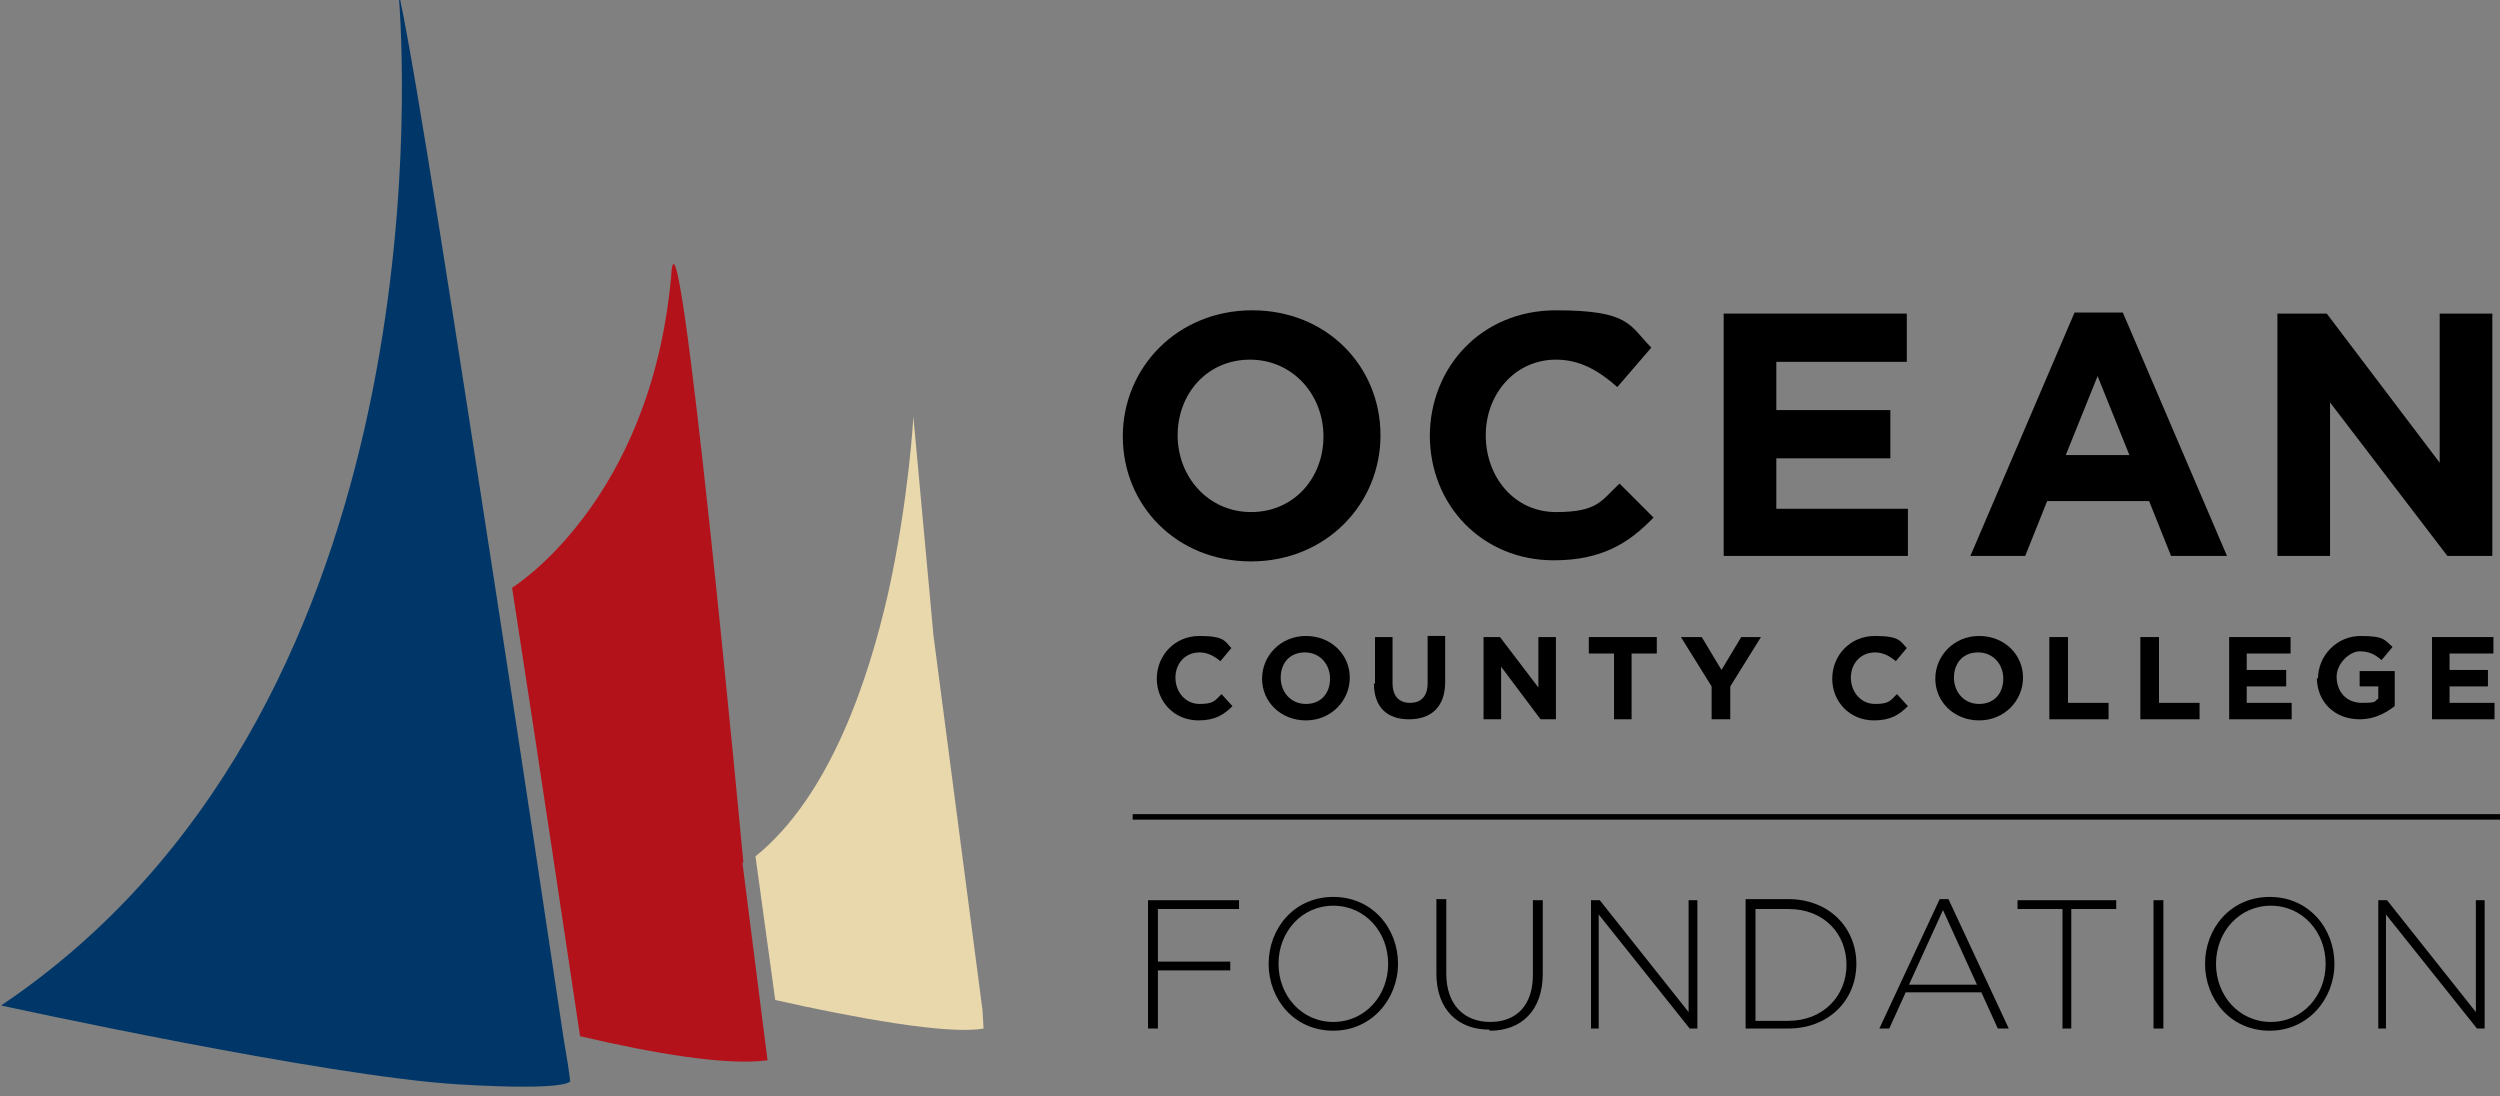
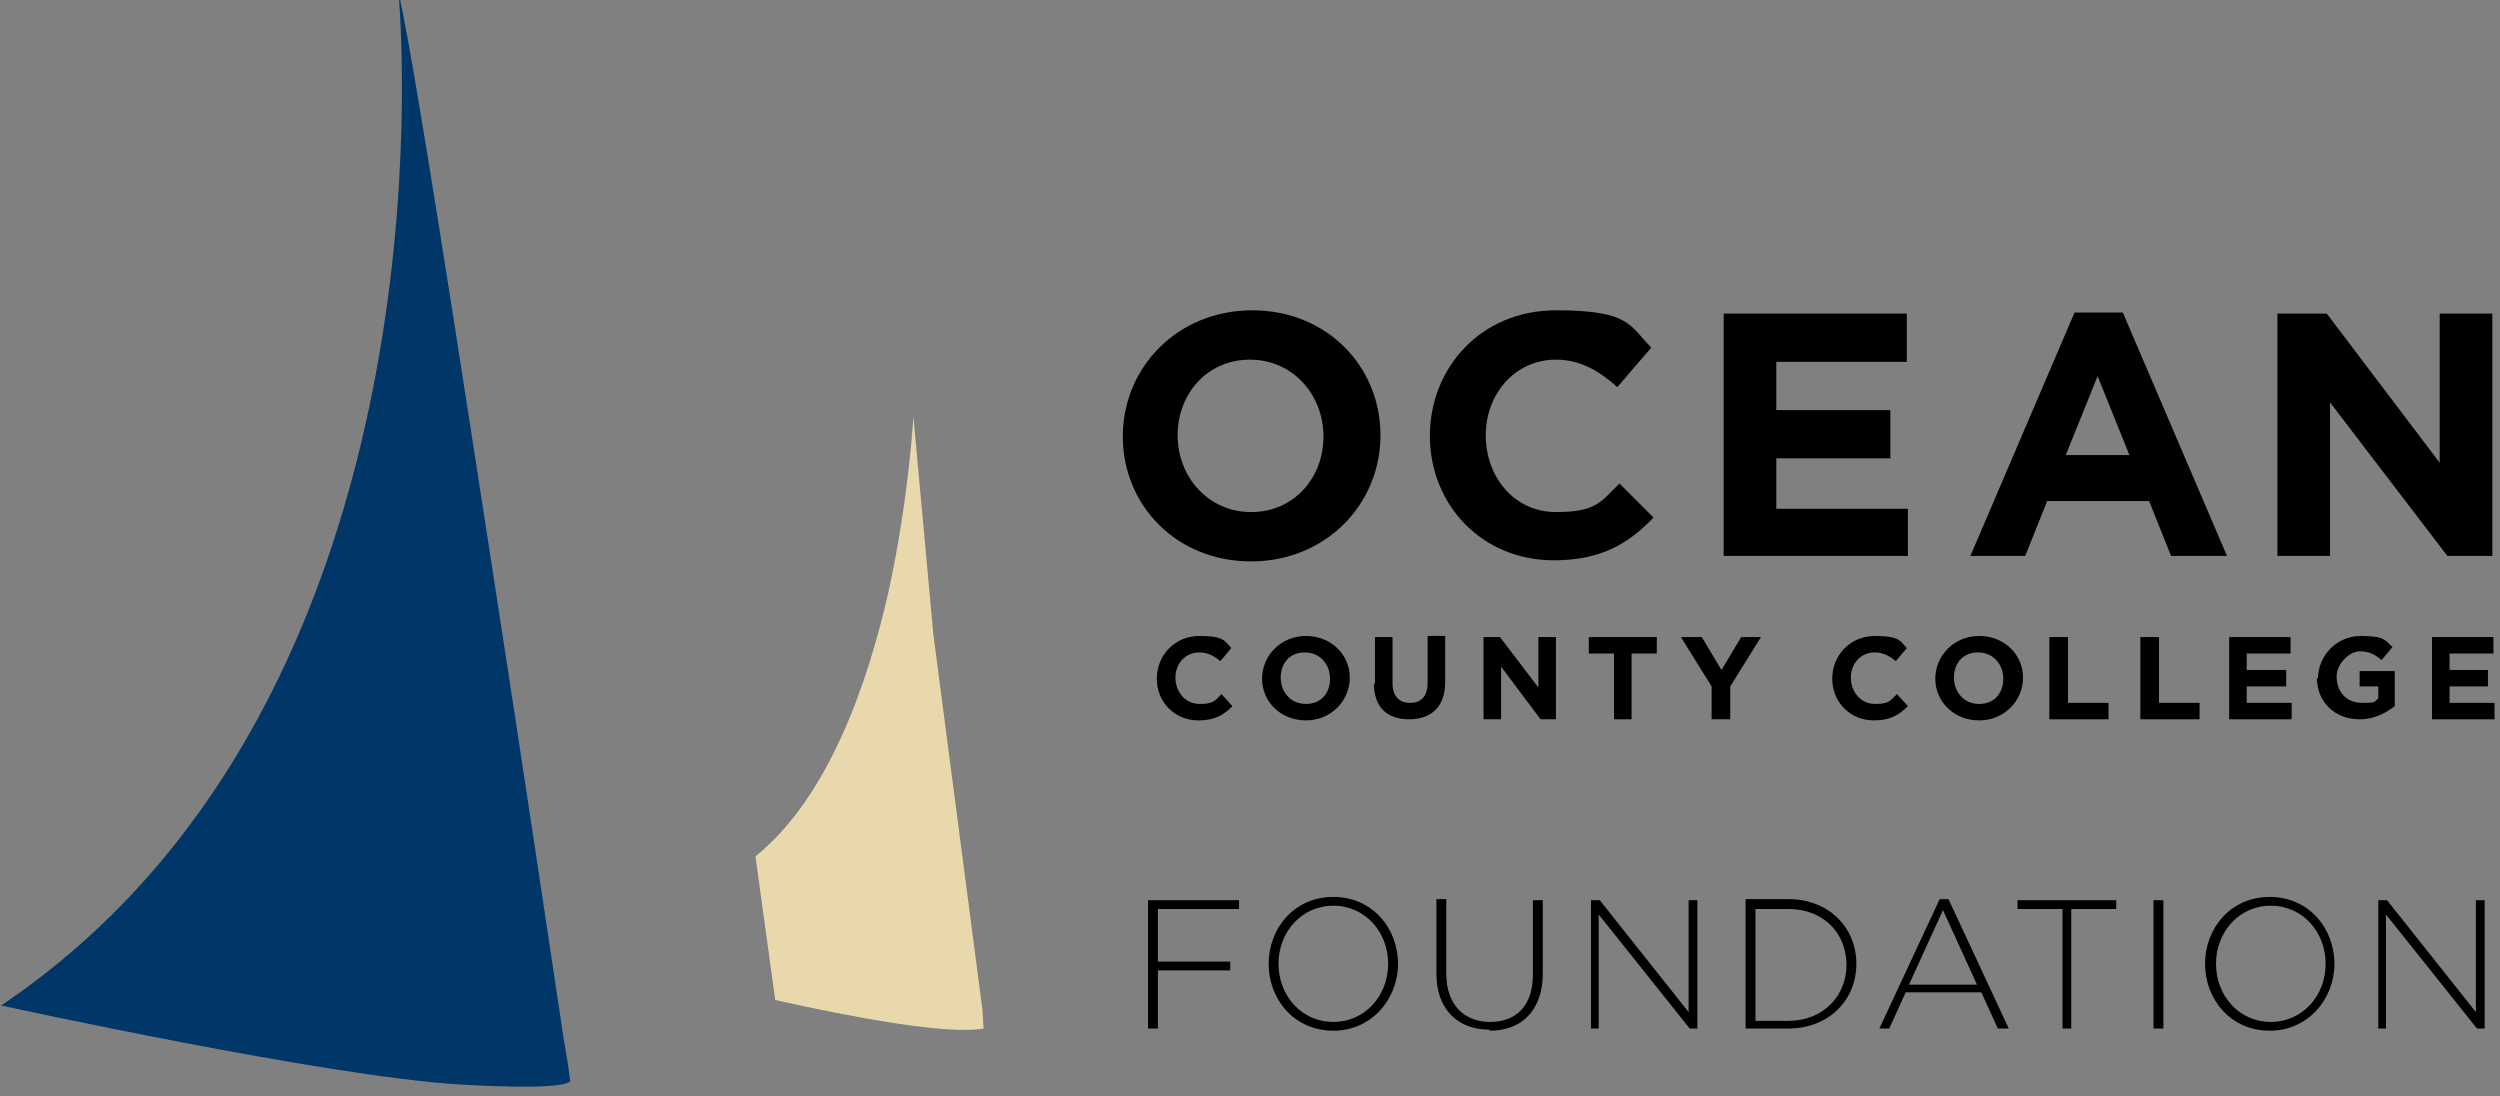
<svg xmlns="http://www.w3.org/2000/svg" width="228" height="100" version="1.1" viewBox="0 0 228 100">
  <rect x="0" y="0" width="228" height="100" fill="#808080" stroke="none" />
  <defs>
    <style>
      .cls-1 {
        fill: #003768;
      }

      .cls-2 {
        stroke: #fff;
        stroke-linejoin: round;
        stroke-width: 0px;
      }

      .cls-2, .cls-3 {
        fill: none;
      }

      .cls-3 {
        stroke: #000;
        stroke-width: .5px;
      }

      .cls-4 {
        fill: #b4121b;
      }

      .cls-5 {
        fill: #ead8ad;
      }
    </style>
  </defs>
  <g>
    <g id="Isolation_Mode">
      <path class="cls-5" d="M85.1,57.6c-.6-6.5-1.2-13-1.8-19.6,0,0,0,0,0,0,0,0-.4,7.5-2.3,16.1-1.8,7.9-5.3,18.5-12.1,24l1.8,13.1c7.1,1.6,15.8,3.2,19,2.6h0s-.1-1.7-.1-1.7c-1.5-11.5-3-22.9-4.5-34.4" />
      <path class="cls-2" d="M85.1,57.6c-.6-6.5-1.2-13-1.8-19.6,0,0,0,0,0,0,0,0-.4,7.5-2.3,16.1-1.8,7.9-5.3,18.5-12.1,24l1.8,13.1c7.1,1.6,15.8,3.2,19,2.6h0s-.1-1.7-.1-1.7c-1.5-11.5-3-22.9-4.5-34.4Z" />
-       <path class="cls-4" d="M67.8,78.7s-6-64.2-6.6-53.4c-1.9,20.6-14.5,28.3-14.5,28.3,2.6,16.8,5,32.9,6.2,40.9,6.8,1.6,13.4,2.7,17.1,2.2l-.7-5.5-1.6-12.6Z" />
      <path class="cls-1" d="M45.2,53.8c-3.5-22.7-7.2-46.7-8.7-53.8h-.1c.6,8.4,3.1,65.2-36.3,91.7,0,0,29.7,6.5,41.8,7.2,10.1.6,10.1-.3,10.1-.3-.1-.9-.3-2.2-.6-3.9-1.2-8-3.6-24.1-6.2-40.9" />
      <path d="M120.7,39.8h0c0-3.8-2.8-7-6.7-7s-6.6,3.1-6.6,6.9h0c0,3.8,2.8,7,6.7,7s6.6-3.1,6.6-6.9M102.4,39.8h0c0-6.3,5-11.5,11.8-11.5s11.7,5.1,11.7,11.4h0c0,6.3-5,11.5-11.8,11.5s-11.7-5.1-11.7-11.4" />
      <path d="M130.4,39.8h0c0-6.3,4.7-11.5,11.5-11.5s6.7,1.4,8.7,3.4l-3.1,3.6c-1.7-1.5-3.4-2.5-5.6-2.5-3.7,0-6.4,3.1-6.4,6.9h0c0,3.8,2.6,7,6.4,7s4.1-1,5.8-2.6l3.1,3.1c-2.3,2.4-4.8,3.9-9.1,3.9-6.5,0-11.3-5-11.3-11.4" />
      <polygon points="157.2 28.6 173.9 28.6 173.9 33 162 33 162 37.4 172.4 37.4 172.4 41.8 162 41.8 162 46.4 174 46.4 174 50.7 157.2 50.7 157.2 28.6" />
      <path d="M194.2,41.5l-2.9-7.2-2.9,7.2h5.9ZM189.1,28.5h4.5l9.5,22.2h-5.1l-2-5h-9.3l-2,5h-5l9.5-22.2Z" />
      <polygon points="207.7 28.6 212.2 28.6 222.5 42.2 222.5 28.6 227.3 28.6 227.3 50.7 223.2 50.7 212.5 36.7 212.5 50.7 207.7 50.7 207.7 28.6" />
      <path d="M105.5,61.9h0c0-2.1,1.6-3.9,3.9-3.9s2.3.5,2.9,1.1l-1,1.2c-.6-.5-1.2-.8-1.9-.8-1.3,0-2.2,1-2.2,2.3h0c0,1.3.9,2.4,2.2,2.4s1.4-.3,2-.9l1,1.1c-.8.8-1.6,1.3-3.1,1.3-2.2,0-3.8-1.7-3.8-3.8" />
      <path d="M121.3,61.9h0c0-1.3-.9-2.4-2.3-2.4s-2.2,1-2.2,2.3h0c0,1.3.9,2.4,2.3,2.4s2.2-1,2.2-2.3M115.1,61.9h0c0-2.1,1.7-3.9,4-3.9s4,1.7,4,3.8h0c0,2.1-1.7,3.9-4,3.9s-4-1.7-4-3.8" />
      <path d="M125.4,62.4v-4.3h1.6v4.2c0,1.2.6,1.8,1.6,1.8s1.6-.6,1.6-1.8v-4.3h1.6v4.2c0,2.3-1.3,3.4-3.3,3.4s-3.2-1.1-3.2-3.3" />
      <polygon points="135.3 58.1 136.8 58.1 140.3 62.7 140.3 58.1 141.9 58.1 141.9 65.6 140.5 65.6 136.9 60.8 136.9 65.6 135.3 65.6 135.3 58.1" />
      <polygon points="147.2 59.6 144.9 59.6 144.9 58.1 151.1 58.1 151.1 59.6 148.8 59.6 148.8 65.6 147.2 65.6 147.2 59.6" />
      <polygon points="156.1 62.6 153.3 58.1 155.2 58.1 157 61.1 158.8 58.1 160.6 58.1 157.8 62.6 157.8 65.6 156.1 65.6 156.1 62.6" />
      <path d="M167.1,61.9h0c0-2.1,1.6-3.9,3.9-3.9s2.3.5,2.9,1.1l-1,1.2c-.6-.5-1.2-.8-1.9-.8-1.3,0-2.2,1-2.2,2.3h0c0,1.3.9,2.4,2.2,2.4s1.4-.3,2-.9l1,1.1c-.8.8-1.6,1.3-3.1,1.3-2.2,0-3.8-1.7-3.8-3.8" />
      <path d="M182.7,61.9h0c0-1.3-.9-2.4-2.3-2.4s-2.2,1-2.2,2.3h0c0,1.3.9,2.4,2.3,2.4s2.2-1,2.2-2.3M176.5,61.9h0c0-2.1,1.7-3.9,4-3.9s4,1.7,4,3.8h0c0,2.1-1.7,3.9-4,3.9s-4-1.7-4-3.8" />
      <polygon points="186.9 58.1 188.6 58.1 188.6 64.1 192.3 64.1 192.3 65.6 186.9 65.6 186.9 58.1" />
      <polygon points="195.2 58.1 196.9 58.1 196.9 64.1 200.6 64.1 200.6 65.6 195.2 65.6 195.2 58.1" />
      <polygon points="203.3 58.1 208.9 58.1 208.9 59.6 204.9 59.6 204.9 61.1 208.5 61.1 208.5 62.6 204.9 62.6 204.9 64.1 209 64.1 209 65.6 203.3 65.6 203.3 58.1" />
      <path d="M211.4,61.9h0c0-2.1,1.7-3.9,3.9-3.9s2.2.4,2.9,1l-1,1.2c-.6-.5-1.1-.8-2-.8s-2.1,1.1-2.1,2.3h0c0,1.4.9,2.4,2.3,2.4s1.1-.1,1.5-.4v-1.1h-1.7v-1.4h3.2v3.2c-.8.6-1.8,1.2-3.2,1.2-2.3,0-3.9-1.6-3.9-3.8" />
      <polygon points="221.8 58.1 227.4 58.1 227.4 59.6 223.4 59.6 223.4 61.1 226.9 61.1 226.9 62.6 223.4 62.6 223.4 64.1 227.5 64.1 227.5 65.6 221.8 65.6 221.8 58.1" />
      <path d="M216.8,93.8h.8v-10.4l8.3,10.4h.7v-11.7h-.8v10.2l-8.1-10.2h-.8v11.7ZM207.1,93.2c-2.9,0-5-2.4-5-5.3h0c0-2.9,2.1-5.3,5-5.3s5,2.4,5,5.3h0c0,2.9-2.1,5.3-5,5.3M207,94c3.5,0,5.9-2.9,5.9-6.1h0c0-3.2-2.3-6.1-5.9-6.1s-5.9,2.9-5.9,6.1h0c0,3.2,2.3,6.1,5.9,6.1M196.4,93.8h.9v-11.7h-.9v11.7ZM188,93.8h.9v-10.9h4.1v-.8h-9v.8h4.1v10.9ZM174.1,89.8l3.1-6.8,3.1,6.8h-6.2ZM171.4,93.8h.9l1.5-3.3h6.9l1.5,3.3h1l-5.5-11.8h-.8l-5.5,11.8ZM160.1,93v-10.1h3c3.3,0,5.3,2.3,5.3,5.1h0c0,2.8-2.1,5.1-5.3,5.1h-3ZM159.2,93.8h3.9c3.7,0,6.2-2.6,6.2-5.9h0c0-3.3-2.5-5.9-6.2-5.9h-3.9v11.7ZM145,93.8h.8v-10.4l8.3,10.4h.7v-11.7h-.8v10.2l-8.1-10.2h-.8v11.7ZM135.9,94c2.8,0,4.8-1.8,4.8-5.2v-6.7h-.9v6.8c0,2.8-1.5,4.3-3.9,4.3s-4-1.6-4-4.4v-6.8h-.9v6.8c0,3.3,2,5.1,4.8,5.1M121.6,93.2c-2.9,0-5-2.4-5-5.3h0c0-2.9,2.1-5.3,5-5.3s5,2.4,5,5.3h0c0,2.9-2.1,5.3-5,5.3M121.6,94c3.5,0,5.9-2.9,5.9-6.1h0c0-3.2-2.3-6.1-5.9-6.1s-5.9,2.9-5.9,6.1h0c0,3.2,2.3,6.1,5.9,6.1M104.7,93.8h.9v-5.3h6.6v-.8h-6.6v-4.8h7.4v-.8h-8.3v11.7Z" />
-       <line class="cls-3" x1="103.3" y1="74.5" x2="228" y2="74.5" />
    </g>
  </g>
</svg>